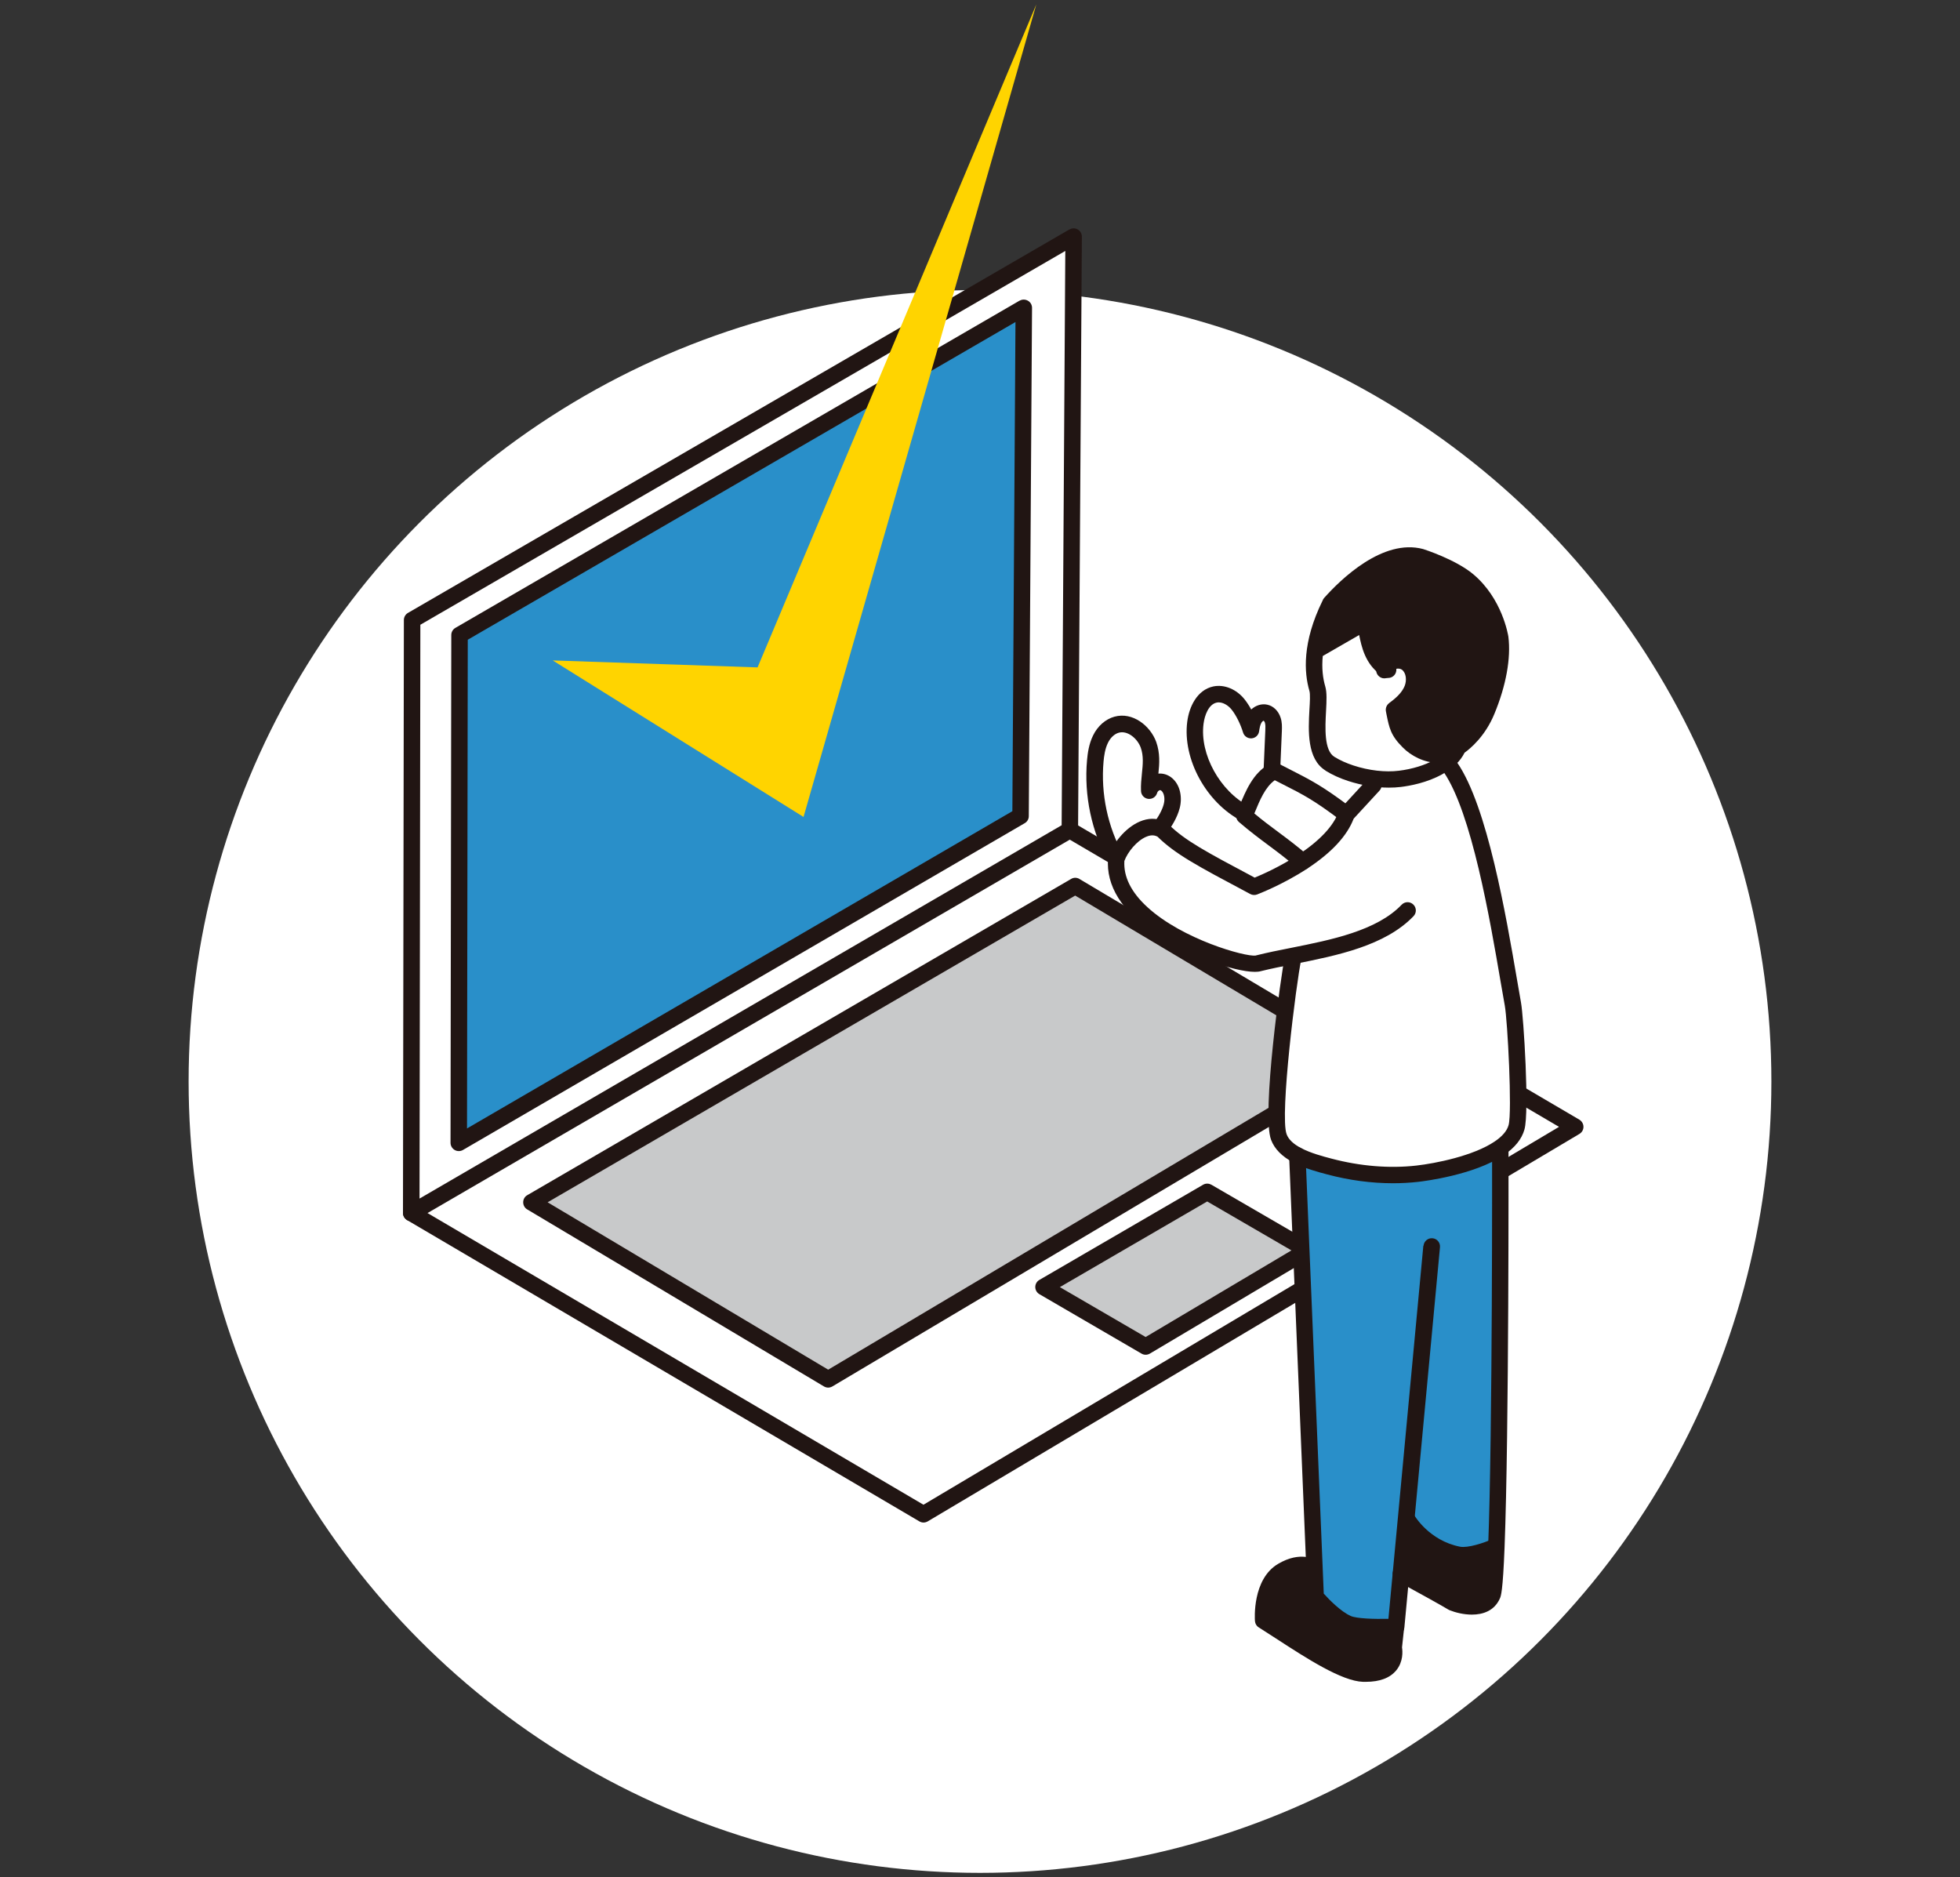
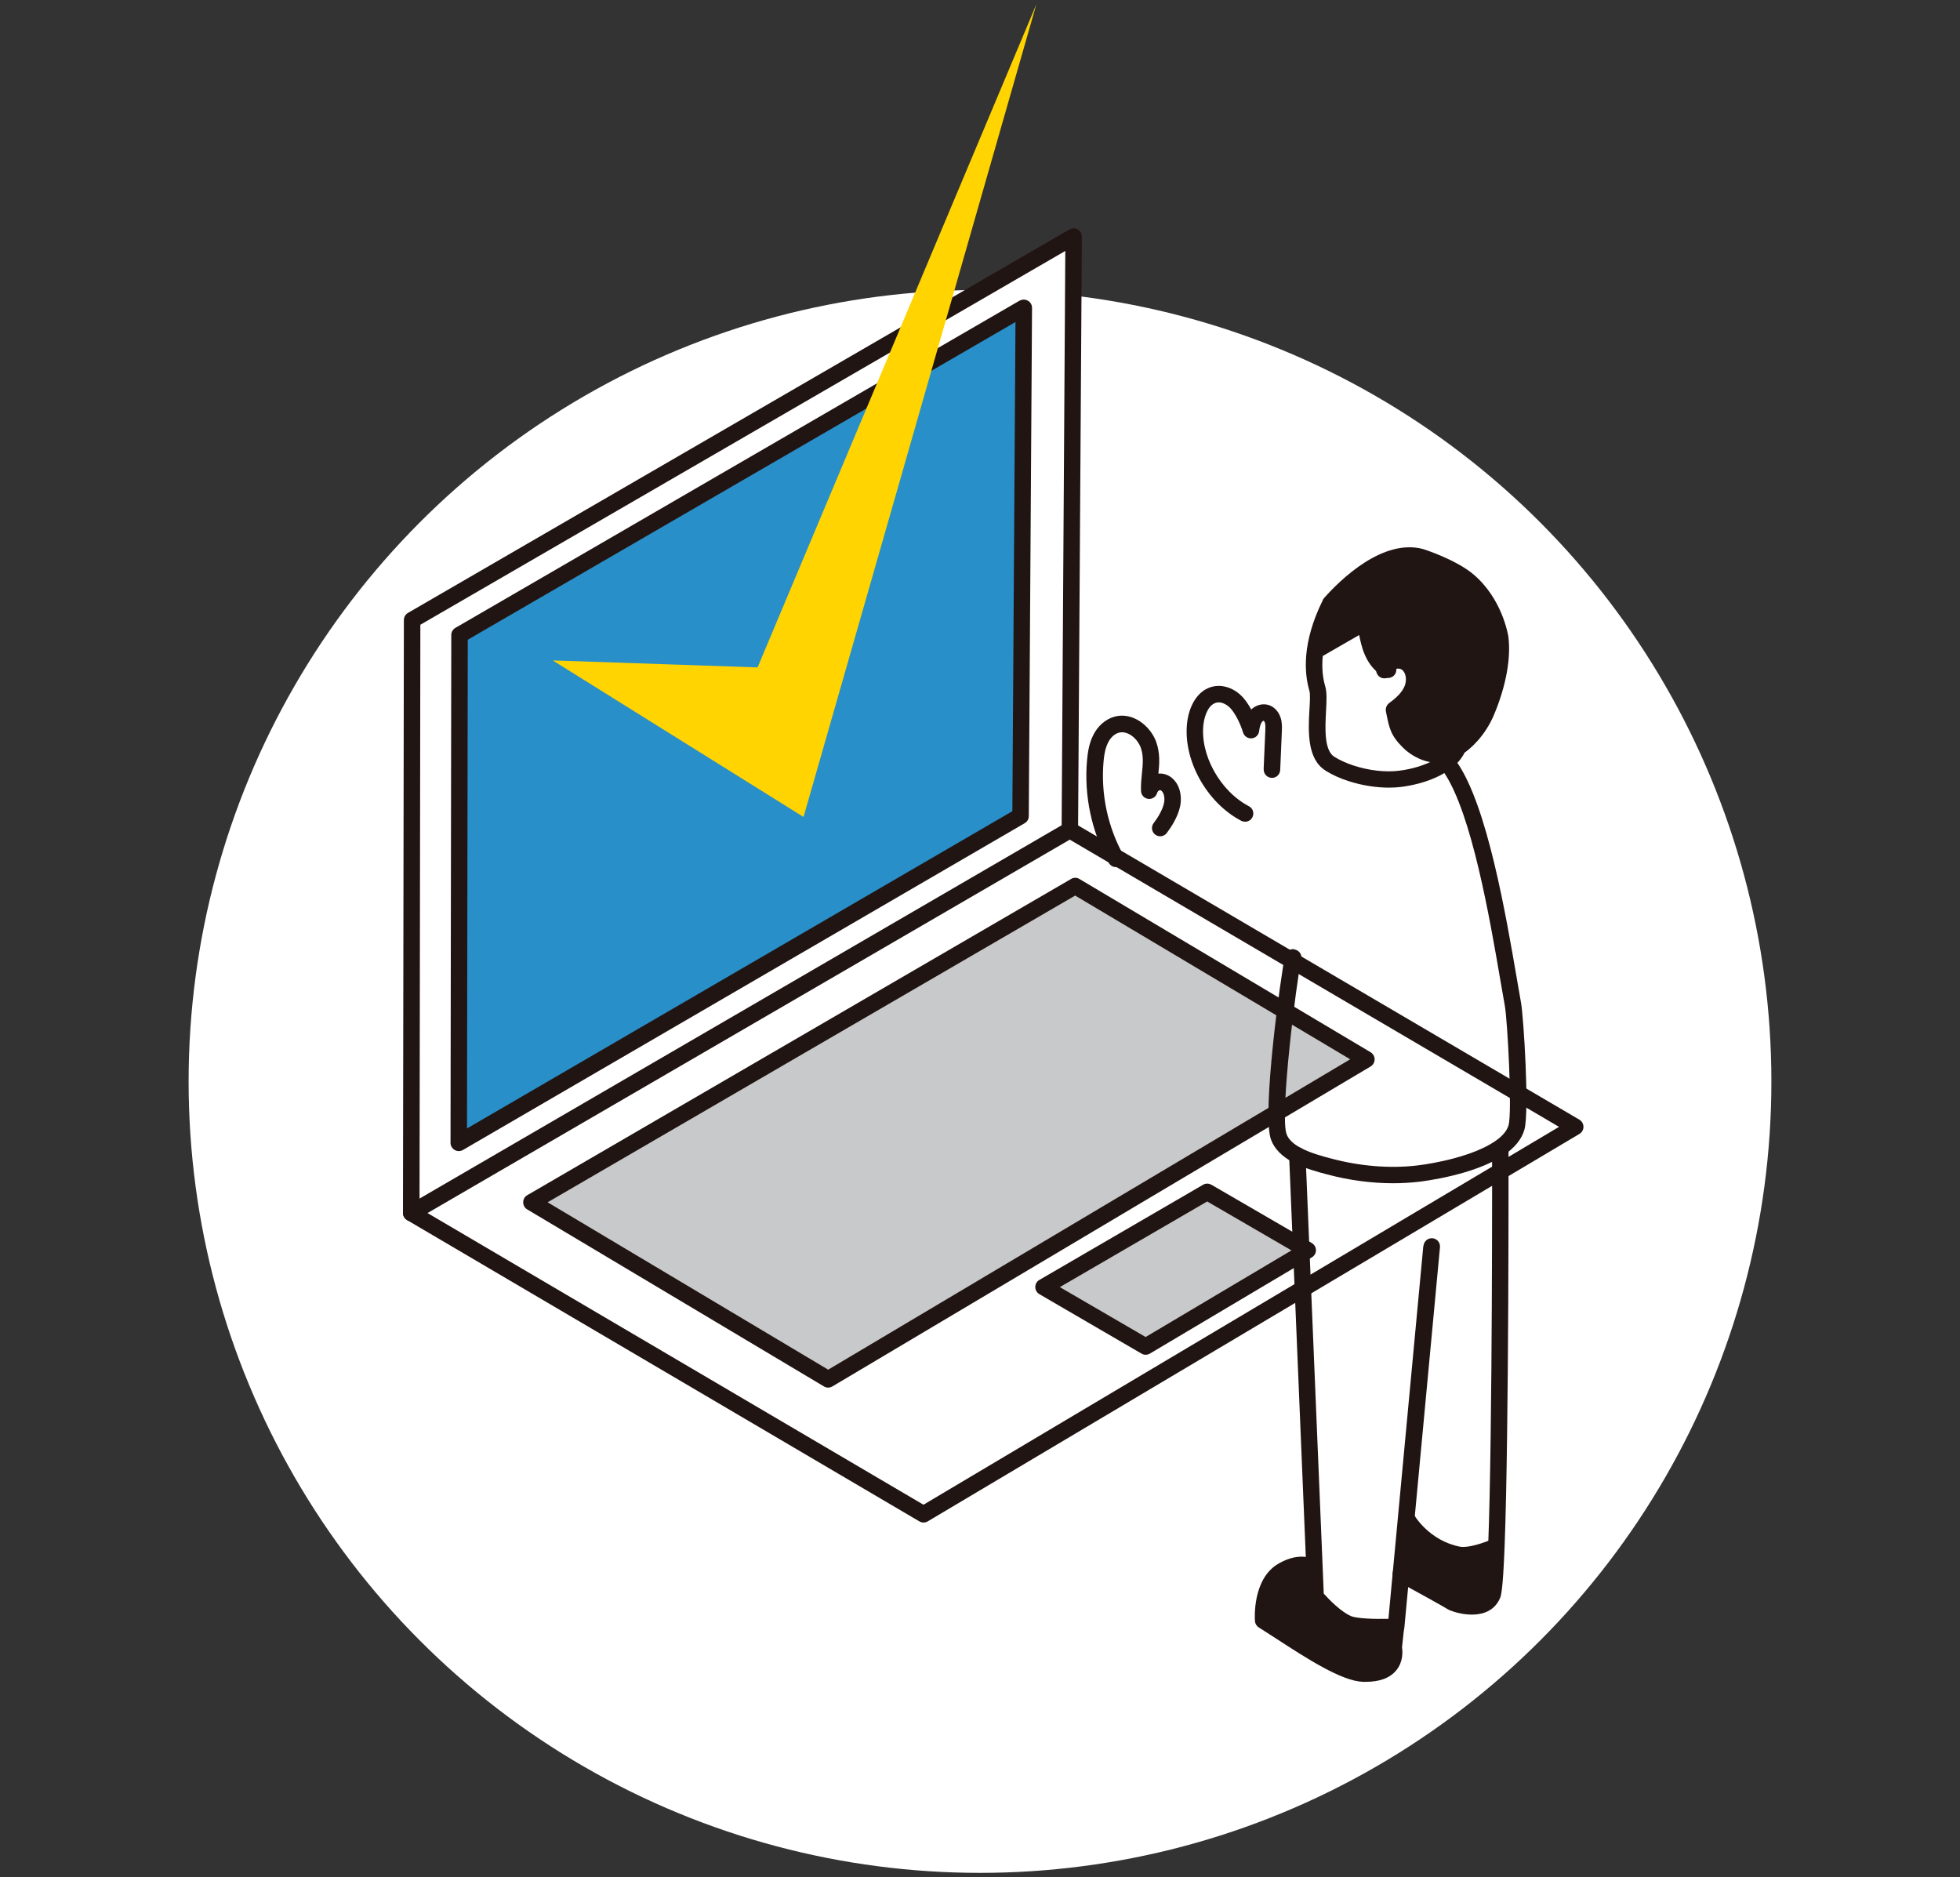
<svg xmlns="http://www.w3.org/2000/svg" width="284" height="272" viewBox="0 0 284 272">
  <rect x="0" y="0" width="284" height="272" fill="#333333" stroke="none" />
  <circle cx="142" cy="156.69" r="114.67" style="fill:#fff" />
  <path d="M59.59,175.74l74.23,43.66,94.43-56.14-73.24-42.99-95.43,55.48h0ZM184.25,185.35l-14.81-8.62,23.72-13.79,14.57,8.46-23.48,13.95h0ZM197.98,153.48l-77.99,46.37-43-25.65,78.8-45.82,42.18,25.1h0Z" style="fill:#fff" />
  <polygon points="151.19 186.49 166 195.1 189.48 181.15 174.92 172.7 151.19 186.49" style="fill:#c8c9ca" />
  <polygon points="77 174.19 120 199.84 197.98 153.48 155.8 128.37 77 174.19" style="fill:#c8c9ca" />
  <path d="M155.02,120.26l.55-85.99-95.85,55.55-.13,85.91,95.43-55.48h0ZM66.58,92.01l81.76-47.42-.47,73.64-81.4,47.35.11-73.58h0Z" style="fill:#fff" />
  <polygon points="147.88 118.23 148.35 44.59 66.58 92.01 66.48 165.58 147.88 118.23" style="fill:#298fc9" />
  <path d="M154.96,33.24l-95.84,55.56c-.37.21-.6.61-.6,1.03l-.13,85.91c0,.43.23.82.6,1.04.19.11.39.16.6.16s.41-.05.6-.16l95.43-55.48c.37-.21.59-.6.59-1.02l.55-85.99c0-.43-.22-.83-.59-1.04-.37-.22-.83-.22-1.2,0h-.01ZM153.83,119.57l-93.04,54.09.12-83.14,93.45-54.16-.53,83.22h0Z" style="fill:#211513" />
  <path d="M147.75,43.55l-81.76,47.42c-.37.21-.6.61-.6,1.03l-.11,73.58c0,.43.23.82.6,1.04.19.11.39.16.6.16s.41-.05.6-.16l81.4-47.35c.37-.21.59-.6.59-1.02l.47-73.64c0-.43-.22-.83-.6-1.04-.37-.21-.83-.22-1.2,0v-.02h.01ZM146.68,117.54l-79.01,45.96.11-70.81,79.36-46.03-.45,70.87h-.01Z" style="fill:#211513" />
-   <path d="M60.19,174.71c-.57-.33-1.3-.14-1.64.42-.33.57-.14,1.3.42,1.64l74.24,43.66c.19.11.4.17.61.17s.42-.06.61-.17l94.43-56.14c.36-.22.59-.61.58-1.03,0-.42-.23-.81-.59-1.03l-73.24-42.99c-.57-.33-1.3-.14-1.64.43-.33.57-.14,1.3.43,1.63l71.5,41.97-92.09,54.75-73.63-43.3h0Z" style="fill:#211513" />
+   <path d="M60.19,174.71c-.57-.33-1.3-.14-1.64.42-.33.57-.14,1.3.42,1.64l74.24,43.66c.19.11.4.17.61.17s.42-.06.61-.17l94.43-56.14c.36-.22.59-.61.58-1.03,0-.42-.23-.81-.59-1.03l-73.24-42.99c-.57-.33-1.3-.14-1.64.43-.33.57-.14,1.3.43,1.63l71.5,41.97-92.09,54.75-73.63-43.3h0" style="fill:#211513" />
  <path d="M156.41,127.35c-.37-.22-.84-.23-1.21,0l-78.8,45.82c-.37.21-.59.6-.59,1.03s.22.82.58,1.03l43,25.65c.19.11.4.17.61.17s.42-.06.61-.17l77.99-46.36c.36-.22.58-.61.58-1.03s-.22-.81-.58-1.03l-42.18-25.1h-.01ZM120,198.45l-40.65-24.25,76.44-44.44,39.85,23.72-75.65,44.98h.01,0Z" style="fill:#211513" />
  <path d="M175.52,171.66c-.37-.22-.83-.22-1.2,0l-23.72,13.79c-.37.21-.59.61-.59,1.03s.23.82.59,1.03l14.81,8.62c.19.11.39.16.6.16s.42-.06.61-.17l23.48-13.95c.36-.22.59-.61.58-1.03,0-.42-.23-.81-.59-1.03l-14.57-8.46h0ZM166,193.72l-12.43-7.23,21.35-12.41,12.21,7.09-21.13,12.55Z" style="fill:#211513" />
-   <path d="M185.3,164.73c.45,1.17,1.48,2.02,2.69,2.66,1.48.78,3.25,1.25,4.62,1.61,4.11,1.1,8.5,1.53,12.74,1.05,2.7-.3,8.48-1.37,11.88-3.68,1.26-.84,2.18-1.85,2.51-3.05.62-2.24-.13-15.68-.52-17.86-1.45-8.07-4.26-27.3-9.03-34.27l-.51-.1c-1.79,1.46-4.54,2.27-6.85,2.55-1.18.14-2.49.12-3.8-.05l-.02.15-3.91,4.25c-.96,2.75-3.63,5.1-6.35,6.88-3.48,2.28-7.02,3.62-7.02,3.62-7.39-3.93-10.72-5.67-13.25-8.19-.13-.08-.25-.15-.39-.21-2.45-1.13-5.51,1.98-6.34,4.38,0,.02,0,.03-.02.05-.84,10.12,18.94,15.92,20.63,15.07,1.53-.38,3.21-.72,4.97-1.06l.04.2c-.65,3.03-3.27,22.85-2.07,26.01h0Z" style="fill:#fff" />
-   <path d="M192.61,169c-1.37-.36-3.14-.83-4.62-1.61l-.02.03,2.49,59.86.17,4.1s2.45,2.93,4.61,3.87c1.71.75,7.03.46,7.03.46l.72-7.7.74-7.91.15.02s2.3,4.15,7.44,5.16c1.93.38,5.36-1.16,5.36-1.16h.13c.66-16.79.57-57.52.57-57.52l-.16-.23c-3.4,2.3-9.18,3.37-11.88,3.68-4.24.48-8.63.05-12.74-1.05h0Z" style="fill:#298fc9" />
  <path d="M211.32,225.27c-5.14-1.01-7.44-5.16-7.44-5.16l-.15-.02-.74,7.91c2.9,1.58,6.85,3.78,7.5,4.18,0,0,4.46,1.81,5.74-1.07.24-.54.43-3.14.58-7.01h-.13s-3.43,1.54-5.36,1.16h0Z" style="fill:#211513" />
  <path d="M195.24,235.24c-2.16-.94-4.61-3.87-4.61-3.87l-.17-4.1c-.45-.31-2.07-1.17-4.64.35-3.19,1.87-2.78,7.17-2.78,7.17,4.49,2.82,11.15,7.59,14.5,7.7,5.34.19,4.4-3.74,4.4-3.74l.33-3.04s-5.32.29-7.03-.46h0Z" style="fill:#211513" />
  <path d="M184.45,111.78c-2.14,1.15-3.13,3.98-4.02,6.09-.04.11-.09.22-.13.32,3.09,2.65,5.34,3.99,8.43,6.63l.02.03c2.71-1.78,5.39-4.13,6.35-6.88-4.68-3.53-5.98-4.02-10.44-6.31-.07.03-.13.07-.2.11h0Z" style="fill:#fff" />
  <path d="M184.42,104.35c-.16-.51-.55-.98-1.06-1.09-.61-.13-1.22.25-1.55.78-.34.51-.45,1.15-.54,1.75-.38-1.24-1.05-2.67-1.85-3.69-.79-1.02-2.11-1.75-3.38-1.48-1.74.37-2.61,2.34-2.83,4.1-.66,5.05,2.68,10.79,7.2,13.14h.03c.89-2.11,1.88-4.94,4.02-6.09l-.15-.27c.08-1.85.16-3.72.24-5.57.02-.53.04-1.08-.12-1.58h-.01Z" style="fill:#fff" />
  <path d="M166.41,107.9c-.68-1.88-2.68-3.44-4.61-2.91-1.05.29-1.87,1.13-2.34,2.11-.48.97-.66,2.07-.75,3.14-.44,4.89.62,9.91,3,14.2h.03c.83-2.39,3.89-5.5,6.34-4.37l.03-.09c.68-.9,1.39-2.07,1.68-3.21.3-1.14.07-2.52-.81-3.19-.95-.73-2.17-.06-2.46.97-.08-2.26.7-4.41-.11-6.65h0Z" style="fill:#fff" />
  <path d="M187.61,137.55c-.65-.14-1.28.27-1.42.92-.55,2.55-3.42,23-2.01,26.69.5,1.32,1.6,2.43,3.25,3.29,1.63.85,3.5,1.35,4.87,1.71,3.18.85,6.42,1.28,9.55,1.28,1.23,0,2.44-.07,3.63-.2.82-.09,8.15-.99,12.41-3.87,1.61-1.08,2.61-2.33,3-3.72.73-2.61-.12-16.33-.5-18.39-.17-.97-.37-2.1-.58-3.34-1.61-9.36-4.29-25.04-8.64-31.39-.37-.55-1.12-.68-1.66-.31s-.68,1.12-.31,1.66c4.05,5.92,6.68,21.27,8.25,30.44.22,1.26.41,2.39.59,3.37.4,2.19,1.09,15.39.55,17.33-.23.83-.91,1.63-2.03,2.38-3.08,2.08-8.58,3.17-11.34,3.48-3.9.44-8.15.09-12.3-1.01-1.26-.33-2.98-.79-4.37-1.51-1.12-.58-1.84-1.26-2.12-2.02-1.03-2.7,1.4-21.99,2.12-25.34.14-.65-.27-1.28-.92-1.42l-.02-.03h0Z" style="fill:#211513" />
-   <path d="M166.09,121.24c.57-.25,1.07-.27,1.52-.07l.12.06c2.57,2.53,5.83,4.26,12.86,8l.58.31c.3.16.66.18.98.06.15-.06,3.7-1.41,7.26-3.74,3.51-2.3,5.77-4.73,6.73-7.24l3.75-4.07c.45-.49.42-1.24-.07-1.69-.48-.45-1.24-.42-1.69.07l-3.91,4.25c-.11.12-.2.26-.25.41-.72,2.06-2.75,4.23-5.87,6.27-2.58,1.69-5.23,2.86-6.3,3.3l-.09-.05c-6.9-3.67-10.05-5.34-12.39-7.68-.06-.06-.12-.11-.18-.15-.18-.12-.36-.22-.55-.3-1.05-.48-2.23-.46-3.43.05-2.16.92-3.91,3.22-4.53,5.02v.03c-.04.1-.06.2-.07.31-.33,3.91,2.01,7.67,6.75,10.88,4.67,3.16,11.56,5.54,14.52,5.54.34,0,.64-.03.86-.1,1.46-.36,3.08-.69,4.88-1.04,6.15-1.23,13.12-2.62,17.25-6.93.46-.48.44-1.23-.04-1.69s-1.23-.44-1.69.04c-3.61,3.77-10.19,5.08-15.99,6.24-1.85.36-3.5.7-5.02,1.08-.05,0-.09.03-.14.04-1.53.2-10.6-2.35-15.68-7.01-2.36-2.16-3.48-4.41-3.34-6.7.47-1.27,1.77-2.91,3.18-3.51h0Z" style="fill:#211513" />
  <path d="M216.19,223.02c-1.19.54-3.51,1.3-4.64,1.08-4.48-.88-6.59-4.5-6.63-4.57-.32-.58-1.05-.78-1.62-.46-.58.32-.79,1.05-.47,1.62.11.19,2.64,4.65,8.26,5.75.28.06.58.08.9.08,2.17,0,4.85-1.17,5.18-1.33.6-.27.87-.98.6-1.58-.27-.6-.98-.87-1.58-.6h0Z" style="fill:#211513" />
  <path d="M215.14,230.63c-.72,1.61-3.62.66-4.12.48-.94-.57-4.77-2.69-7.46-4.15-.58-.32-1.3-.1-1.62.48s-.1,1.31.48,1.62c2.94,1.6,6.84,3.77,7.44,4.15.06.04.12.07.18.09.82.33,2.02.64,3.23.64,1.62,0,3.26-.55,4.06-2.34.15-.34.43-.98.68-7.44.65-16.62.57-57.16.57-57.57,0-.66-.54-1.19-1.19-1.19h0c-.66,0-1.19.54-1.19,1.2,0,.41.08,40.89-.57,57.47-.21,5.39-.43,6.42-.48,6.57h0Z" style="fill:#211513" />
  <path d="M202.4,234.51c-.65-.06-1.24.4-1.32,1.06l-.33,3.04c0,.13,0,.27.02.39,0,0,.19.9-.32,1.51-.47.56-1.46.82-2.88.78-2.43-.08-7.59-3.43-11.35-5.88-.7-.45-1.37-.89-2.01-1.3,0-1.55.4-4.41,2.21-5.47,2.02-1.19,3.14-.54,3.31-.43l1.7-1.68s-.09-.1-.29-.24c-.58-.41-2.73-1.59-5.93.29-3.79,2.22-3.39,8.05-3.37,8.3.03.38.23.72.56.92.78.49,1.63,1.04,2.52,1.62,4.45,2.89,9.49,6.16,12.58,6.26h.4c2.03,0,3.51-.56,4.42-1.67,1.02-1.25.92-2.74.83-3.32l.31-2.87c.07-.66-.4-1.25-1.06-1.32h0Z" style="fill:#211513" />
  <path d="M206.24,180.48l-5.06,54.07c-2.04.05-4.61-.03-5.46-.41-1.38-.6-3.1-2.33-3.91-3.24l-2.64-63.54c-.03-.66-.59-1.17-1.24-1.14-.66.03-1.17.58-1.14,1.24l2.66,63.96c0,.26.11.52.28.72.11.13,2.66,3.16,5.05,4.2,1.17.51,3.44.62,5.23.62,1.09,0,1.99-.04,2.35-.06.59-.03,1.07-.49,1.13-1.08l5.16-55.11c.06-.66-.42-1.24-1.08-1.3-.65-.06-1.24.42-1.3,1.08h-.03Z" style="fill:#211513" />
  <path d="M167.16,119.26c-.4.53-.29,1.28.23,1.67.53.4,1.27.29,1.67-.23.66-.87,1.52-2.21,1.88-3.63.38-1.45.14-3.39-1.24-4.44-.55-.41-1.19-.6-1.85-.54.15-1.46.26-2.97-.32-4.6-.85-2.32-3.4-4.38-6.05-3.65-1.3.36-2.44,1.36-3.1,2.73-.6,1.22-.78,2.55-.87,3.57-.46,5.11.66,10.39,3.15,14.88.22.39.63.62,1.05.62.2,0,.4-.05.58-.15.58-.32.79-1.05.47-1.62-2.26-4.07-3.27-8.87-2.86-13.51.07-.81.21-1.86.64-2.73.36-.75.95-1.3,1.58-1.47,1.28-.35,2.7.86,3.17,2.16.43,1.19.31,2.44.17,3.76-.08.81-.17,1.65-.13,2.53.02.59.47,1.07,1.05,1.14.6.06,1.13-.3,1.29-.87.05-.17.19-.33.35-.38.09-.03.15-.02.24.05.41.31.58,1.16.37,1.94-.2.81-.73,1.8-1.47,2.78h0Z" style="fill:#211513" />
-   <path d="M184.7,113.04l1,.51c3.22,1.63,4.68,2.38,8.67,5.39.53.4,1.28.29,1.67-.23.4-.53.29-1.28-.23-1.67-4.16-3.14-5.79-3.97-9.03-5.62l-1.58-.81c-.34-.17-.74-.18-1.08,0-.1.05-.2.1-.23.12-2.31,1.24-3.41,3.9-4.29,6.05l-.4.96c-.2.48-.07,1.03.33,1.37,1.57,1.35,2.95,2.38,4.28,3.37,1.36,1.01,2.64,1.97,4.15,3.27.23.19.5.29.78.29.34,0,.67-.14.91-.42.43-.5.37-1.25-.13-1.68-1.57-1.35-2.95-2.38-4.28-3.37-1.16-.86-2.26-1.68-3.49-2.71l.07-.16c.71-1.73,1.51-3.67,2.89-4.65h-.01Z" style="fill:#211513" />
  <path d="M183.11,111.46c-.03.66.49,1.22,1.15,1.24.66.04,1.22-.49,1.24-1.15l.24-5.65c.02-.58.04-1.24-.18-1.91-.31-.98-1.06-1.71-1.94-1.89-.81-.18-1.68.1-2.32.7-.29-.53-.61-1.02-.93-1.43-1.17-1.5-2.96-2.25-4.57-1.91-2.37.51-3.5,2.98-3.77,5.11-.7,5.4,2.74,11.7,7.83,14.36.18.09.36.13.55.13.43,0,.85-.23,1.06-.64.3-.59.08-1.31-.51-1.61-4.19-2.18-7.14-7.53-6.57-11.93.16-1.27.75-2.83,1.9-3.08.82-.18,1.71.42,2.19,1.04.64.81,1.27,2.08,1.64,3.3.16.53.68.88,1.23.84.56-.04,1.01-.46,1.09-1.01.08-.52.16-.98.37-1.3.1-.16.25-.24.28-.25.04.02.14.12.19.28.09.29.08.69.06,1.17l-.24,5.57v.02h.01Z" style="fill:#211513" />
  <path d="M192.71,110.66c.89.55,1.92,1.01,3.03,1.37,2.32.76,4.93,1.08,7.11.81,1.8-.22,3.89-.77,5.56-1.69,1.31-.72,2.36-1.66,2.87-2.87,0,0,2.64-1.58,4.16-5.27,1.53-3.7,2.34-7.51,1.95-10.58,0,0-.77-5.02-4.68-8.3-2.4-2.01-6.85-3.41-6.85-3.41-4.59-1.22-9.92,3.19-13.08,6.74h0c-2.71,5.45-2.71,9.56-1.9,12.34.61,2.09-1.28,8.94,1.83,10.87h0Z" style="fill:#fff" />
  <path d="M202.68,105.03c.17,1.07.93,1.95,1.72,2.69.9.85,1.93,1.64,3.15,1.85,2.01.34,3.91-1,5.29-2.51,2.47-2.7,4.07-6.19,4.51-9.82.48-3.9-.41-8.01-2.72-11.2-2.3-3.19-6.05-5.37-9.98-5.49-1.44-.05-2.9.17-4.22.76-1.38.61-2.56,1.6-3.68,2.62-2.75,2.49-5.41,5.49-5.86,9.18l.05.49c2.05-.87,4.11-1.74,6.16-2.61,1.61.86,1.36,5.14,2.97,6,.42.22,1.88-1.75,2.3-1.52.84.45,1.74.95,2.16,1.81.61,1.23.04,2.7-.62,3.91-.66,1.2-1.44,2.49-1.23,3.85h0Z" style="fill:#211513" />
  <path d="M201.29,101.87c-.38.28-.56.75-.47,1.21l.08.42c.4,1.97.61,3.06,2.35,4.79,1.21,1.23,3.11,2.23,5.08,2.23.77,0,1.55-.15,2.3-.51.6-.28.85-.99.57-1.59s-.99-.85-1.59-.57c-1.55.73-3.52-.07-4.67-1.24-1.16-1.16-1.32-1.71-1.64-3.27.9-.72,1.93-1.74,2.46-3.08.65-1.61.45-3.89-1.17-5.12-.78-.6-1.87-.81-2.9-.54-.97.25-1.73.87-2.09,1.7-.07.17-.13.35-.17.53-.15.64.26,1.28.9,1.43.64.14,1.28-.26,1.43-.9,0-.04.02-.09.04-.13.05-.13.25-.25.48-.32.32-.08.65-.03.85.12.65.49.71,1.57.41,2.34-.34.84-1.03,1.61-2.26,2.5h0Z" style="fill:#211513" />
  <path d="M201.42,95.8c-1.47-1.06-1.82-2.78-2.13-4.29-.14-.69-.26-1.29-.49-1.8-.14-.31-.4-.55-.72-.65s-.67-.07-.97.1l-6.53,3.76c-.57.33-.77,1.06-.44,1.63s1.06.77,1.63.44l5.17-2.98c.34,1.65.85,4.13,3.06,5.72.2.14.37.26.55.35.18.1.38.15.58.15.42,0,.83-.22,1.05-.61.32-.58.11-1.3-.46-1.62-.11-.06-.2-.13-.3-.2h0Z" style="fill:#211513" />
  <path d="M192.08,111.67c.97.6,2.07,1.1,3.28,1.49,1.93.63,3.99.96,5.88.96.61,0,1.19-.03,1.75-.1,1.28-.16,3.77-.6,5.99-1.84,1.53-.84,2.62-1.89,3.23-3.12.82-.59,2.98-2.36,4.32-5.62,1.7-4.1,2.42-8.08,2.03-11.19-.04-.25-.89-5.54-5.1-9.06-2.55-2.13-7.07-3.58-7.26-3.64-5.85-1.56-11.97,4.43-14.33,7.08-.11.12-.18.25-.23.39-2.98,6.05-2.68,10.45-1.91,13.08.14.47.07,1.64,0,2.76-.16,2.99-.38,7.1,2.33,8.78v.03h.02ZM193.78,88.11c1.76-1.95,7.24-7.44,11.76-6.24,0,0,4.21,1.35,6.4,3.18,3.5,2.93,4.26,7.52,4.26,7.56.34,2.67-.33,6.21-1.87,9.94-1.36,3.29-3.65,4.69-3.67,4.7-.22.13-.39.33-.49.57-.36.86-1.15,1.63-2.34,2.29-1.37.76-3.23,1.33-5.12,1.56-1.98.25-4.38-.03-6.6-.76-1.03-.34-1.97-.76-2.77-1.26-1.5-.93-1.33-4.22-1.2-6.62.08-1.51.14-2.7-.11-3.56-.66-2.23-.88-6,1.76-11.35h0Z" style="fill:#211513" />
  <polygon points="80.09 95.69 109.77 96.7 150.16 .64 116.43 118.37 80.09 95.69" style="fill:#ffd400" />
-   <rect width="284" height="272" style="fill:none" />
</svg>